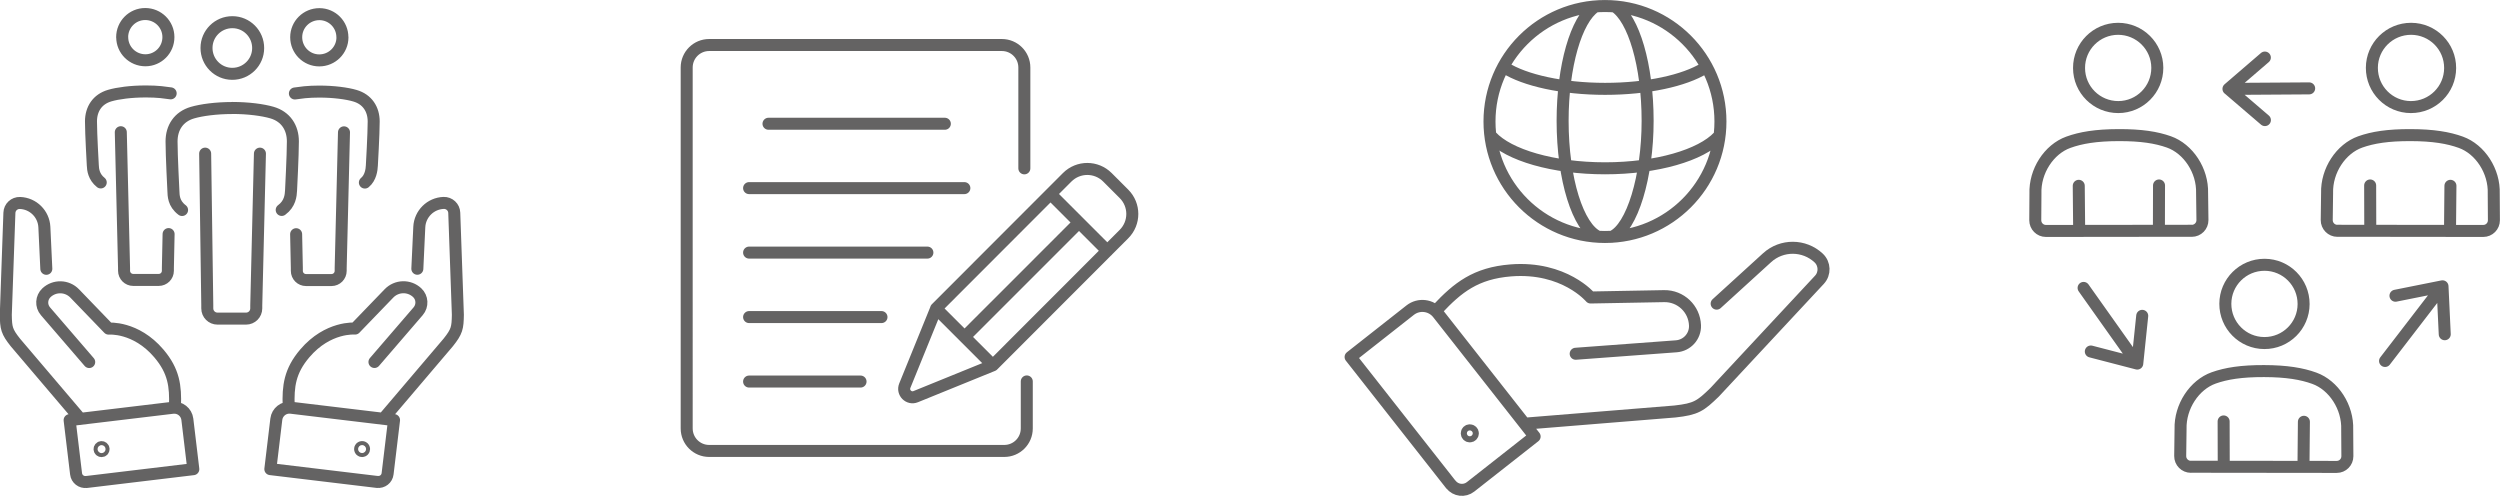
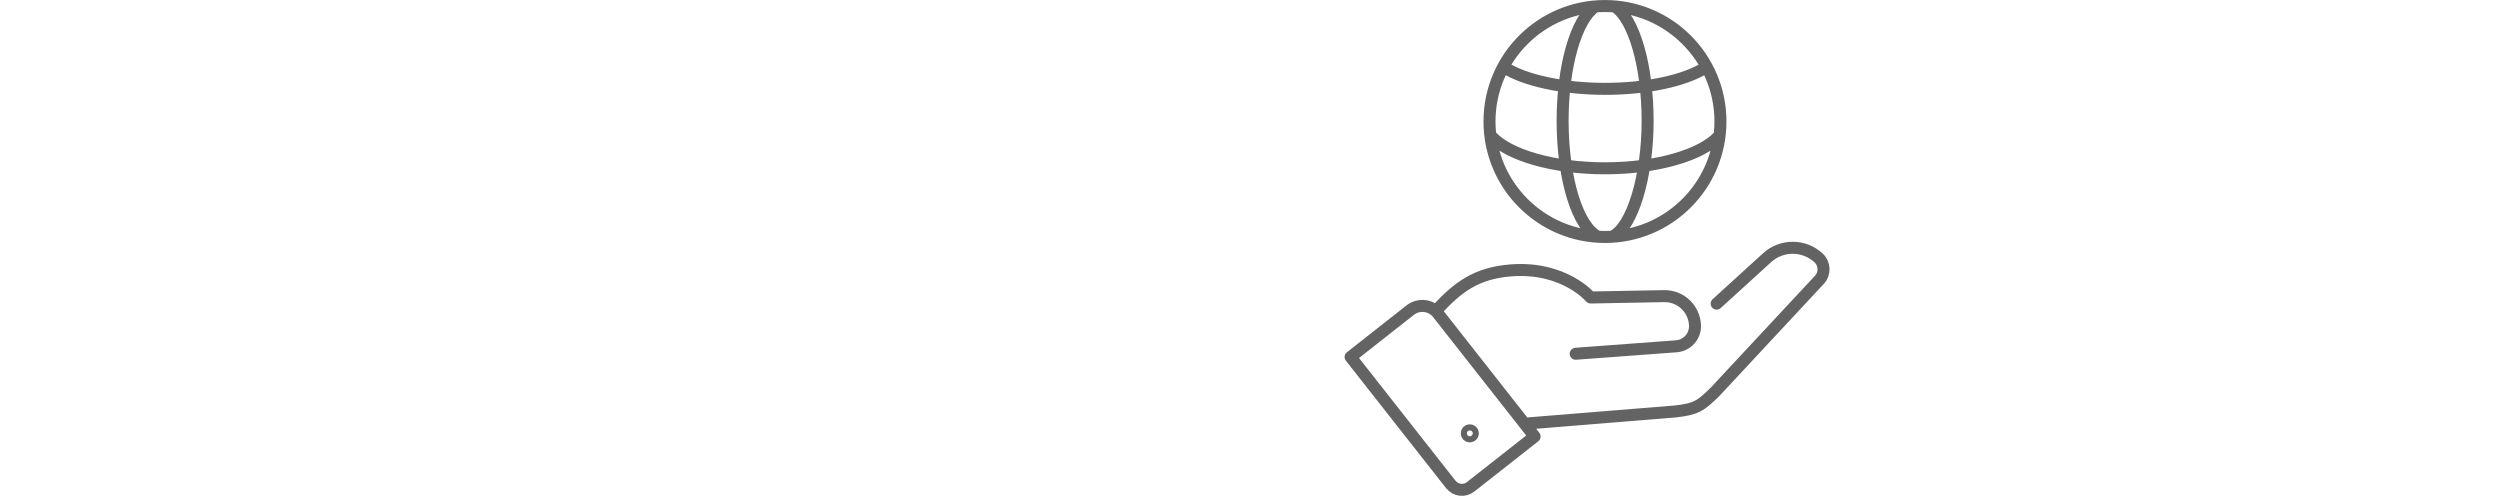
<svg xmlns="http://www.w3.org/2000/svg" id="Livello_1" viewBox="0 0 422.61 83.84">
  <defs>
    <style>.cls-1{fill:none;stroke:#646363;stroke-linecap:round;stroke-linejoin:round;stroke-width:2.03px;}</style>
  </defs>
-   <path class="cls-1" d="m376.71,15.03l13.64-.09m-7.49-5.21l-6.15,5.29,6.16,5.28m30.02,28.1l-9.71,12.62m10.09-4.52l-.38-8.1-7.95,1.59m-43.65,11.47l-9.07-12.79m1.22,10.75l7.85,2.04.84-8.07m-10.73-21.98l.07,7.49m13.48,0l.02-7.55m5.54,7.67c1,0,1.81-.82,1.8-1.82l-.06-4.55c.11-3.82-2.34-7.5-5.61-8.66-2.11-.75-4.67-1.16-8.51-1.15-3.83.01-6.39.45-8.49,1.21-3.27,1.18-5.7,4.88-5.56,8.7l-.03,4.48c0,1,.8,1.81,1.8,1.81l24.67-.03Zm-19.06-27.51c.01,3.65,2.98,6.6,6.64,6.59,3.65-.01,6.6-2.98,6.59-6.64-.01-3.65-2.99-6.6-6.64-6.59-3.65.01-6.61,2.98-6.59,6.64Zm62.78,19.9l-.07,7.49m-13.48,0l-.02-7.55m-5.54,7.67c-1,0-1.81-.82-1.8-1.82l.06-4.55c-.11-3.82,2.34-7.5,5.61-8.66,2.11-.75,4.67-1.16,8.51-1.15,3.83.01,6.39.45,8.49,1.21,3.27,1.18,5.7,4.88,5.56,8.7l.03,4.48c0,1-.8,1.81-1.8,1.81l-24.67-.03Zm19.06-27.51c-.01,3.65-2.98,6.6-6.64,6.59-3.65-.01-6.6-2.98-6.59-6.64.01-3.65,2.98-6.6,6.64-6.59,3.65.01,6.61,2.98,6.59,6.64Zm-24.72,59.79l-.07,7.49m-13.48,0l-.02-7.55m-5.54,7.67c-1,0-1.81-.82-1.8-1.82l.06-4.55c-.11-3.82,2.34-7.5,5.61-8.66,2.11-.75,4.67-1.16,8.51-1.15,3.83.01,6.39.45,8.49,1.21,3.27,1.18,5.7,4.88,5.56,8.7l.03,4.48c0,1-.8,1.81-1.8,1.81l-24.67-.03Zm19.06-27.51c-.01,3.65-2.98,6.61-6.64,6.59-3.65-.01-6.6-2.98-6.59-6.64.01-3.65,2.98-6.6,6.64-6.59,3.65.01,6.6,2.98,6.59,6.64Z" />
  <path class="cls-1" d="m290.49,23.1c-2.93,3.12-10.41,5.35-19.17,5.35s-16.32-2.24-19.21-5.4m36.02-11.52c-3.4,2.09-9.65,3.49-16.8,3.49s-13.6-1.44-16.96-3.59m18.6-10.34c3.18,2.04,5.55,9.93,5.55,19.34s-2.6,18.06-6.02,19.6m-2.32,0c-3.42-1.53-6.03-9.72-6.03-19.6,0-9.31,2.32-17.13,5.45-19.27m21.23,19.38c0,10.78-8.74,19.52-19.52,19.52s-19.52-8.74-19.52-19.52,8.74-19.52,19.52-19.52,19.52,8.74,19.52,19.52Zm-41.85,52.71c0,.28-.23.52-.52.52s-.51-.23-.51-.52.23-.51.51-.51.52.23.52.51Zm17.38-13.45l17.01-1.26c1.83-.14,3.23-1.69,3.16-3.53-.1-2.8-2.42-5-5.22-4.95l-12.43.23s-4.43-5.3-13.5-4.58c-5.9.47-8.96,2.89-12.42,6.59m15.28,19.28l24.9-2.02c3.58-.4,4.3-.91,6.71-3.25l17.71-19.01c.98-1.05.92-2.7-.13-3.69-2.45-2.28-6.24-2.3-8.71-.05l-7.87,7.17-.66.6m-44.93,30.58l-16.95-21.56,10.07-7.92c1.45-1.14,3.55-.89,4.69.56l16.35,20.8-10.83,8.51c-1.03.81-2.52.63-3.32-.4Z" />
-   <path class="cls-1" d="m163.05,56.96l19.35-19.35m-24.15,14.55l5.97,5.97,3.62,3.62m19.35-19.35l-9.59-9.59m-19.35,19.35l-5.3,13.04c-.47,1.17.69,2.33,1.85,1.85l13.04-5.3,22.16-22.18c1.88-1.88,1.88-4.92,0-6.8l-2.8-2.8c-1.88-1.88-4.92-1.88-6.8,0l-22.16,22.18Zm15.32,12.32v7.95c0,2.1-1.7,3.8-3.8,3.8h-49.89c-2.1,0-3.8-1.7-3.8-3.8V11.41c0-2.1,1.7-3.8,3.8-3.8h49.48c2.1,0,3.8,1.7,3.8,3.8v17.05m-46.53,36.04h18.84m-18.84-10.9h22.38m-22.38-21.8h36.39m-36.39,10.9h30.14m-26.86-21.78h29.81" />
-   <path class="cls-1" d="m20.42,22.35l.55,22.95v.47c0,.85.69,1.55,1.55,1.55h4.31c.86,0,1.55-.69,1.55-1.55v-.49l.12-5.71m-3.74-24.11c.88,0,1.7.04,2.44.11.6.06,1.15.13,1.65.21m-4.25-.32c-2.45,0-4.7.3-6.05.7-2.1.61-3.17,2.29-3.17,4.36s.31,7.44.31,7.44c.03.72.16,1.94,1.34,2.88m3.63-24.55c0,2.16,1.76,3.9,3.92,3.9,2.16,0,3.9-1.76,3.89-3.92,0-2.16-1.76-3.9-3.92-3.9-2.16,0-3.9,1.76-3.9,3.92Zm37.49,16.08l-.56,22.95v.47c0,.85-.69,1.55-1.55,1.55h-4.31c-.86,0-1.55-.69-1.55-1.55v-.49l-.12-5.71m3.89-24.11c-.88,0-1.7.04-2.45.11-.6.06-1.15.13-1.65.21m4.1-.32c2.45,0,4.7.3,6.05.7,2.1.61,3.17,2.29,3.17,4.36s-.31,7.44-.31,7.44c-.03.68-.19,2.07-1.18,2.88m-3.79-24.55c0,2.16-1.76,3.9-3.92,3.9-2.16,0-3.9-1.76-3.9-3.92,0-2.16,1.76-3.9,3.92-3.9,2.16,0,3.9,1.76,3.89,3.92Zm-13.95,19.66l-.62,25.64v.52c0,.96-.77,1.73-1.73,1.73h-4.82c-.96,0-1.73-.77-1.73-1.73v-.55l-.36-25.61m4.58-7.71c-2.74,0-5.21.34-6.72.78-2.34.68-3.54,2.55-3.54,4.87s.31,8.31.31,8.31c.04.83,0,2.16,1.47,3.28m8.47-17.25c2.74,0,5.21.34,6.72.78,2.34.68,3.54,2.55,3.54,4.87s-.31,8.31-.31,8.31c-.04.82-.16,2.24-1.58,3.28m-3.98-27.36c0,2.41-1.97,4.36-4.38,4.35-2.41,0-4.36-1.97-4.35-4.38,0-2.41,1.97-4.36,4.38-4.35,2.41,0,4.36,1.97,4.35,4.38Zm-26.71,67.55c-.13.13-.13.35,0,.48.13.13.35.13.48,0,.13-.13.13-.35,0-.48-.13-.13-.35-.13-.48,0Zm-1.85-14.48l-7.39-8.58c-.8-.92-.72-2.31.17-3.14,1.36-1.27,3.48-1.21,4.77.13l5.73,5.94s4.57-.41,8.49,4.19c2.55,2.99,2.85,5.56,2.73,8.92m-16.22,1.88l-10.75-12.64c-1.49-1.87-1.59-2.45-1.63-4.68l.61-17.24c.03-.96.83-1.7,1.79-1.67,2.22.08,4.01,1.85,4.12,4.07l.33,7.06m6.77,36.04l18.08-2.17-1.01-8.44c-.15-1.21-1.25-2.08-2.46-1.94l-17.44,2.09,1.09,9.08c.1.86.89,1.48,1.75,1.37Zm46.85-5.81c.13.13.13.35,0,.48-.13.13-.35.13-.48,0-.13-.13-.13-.35,0-.48.13-.13.35-.13.48,0Zm1.85-14.48l7.39-8.58c.79-.92.72-2.31-.17-3.14-1.36-1.27-3.48-1.21-4.77.13l-5.73,5.94s-4.57-.41-8.49,4.19c-2.55,2.99-2.85,5.56-2.73,8.92m16.22,1.88l10.75-12.64c1.49-1.87,1.59-2.45,1.63-4.68l-.61-17.24c-.03-.96-.84-1.7-1.79-1.67-2.22.08-4.01,1.85-4.12,4.07l-.33,7.06m-6.77,36.04l-18.08-2.17,1.01-8.44c.15-1.21,1.25-2.08,2.46-1.94l17.44,2.09-1.09,9.08c-.1.86-.88,1.48-1.75,1.37Z" />
</svg>